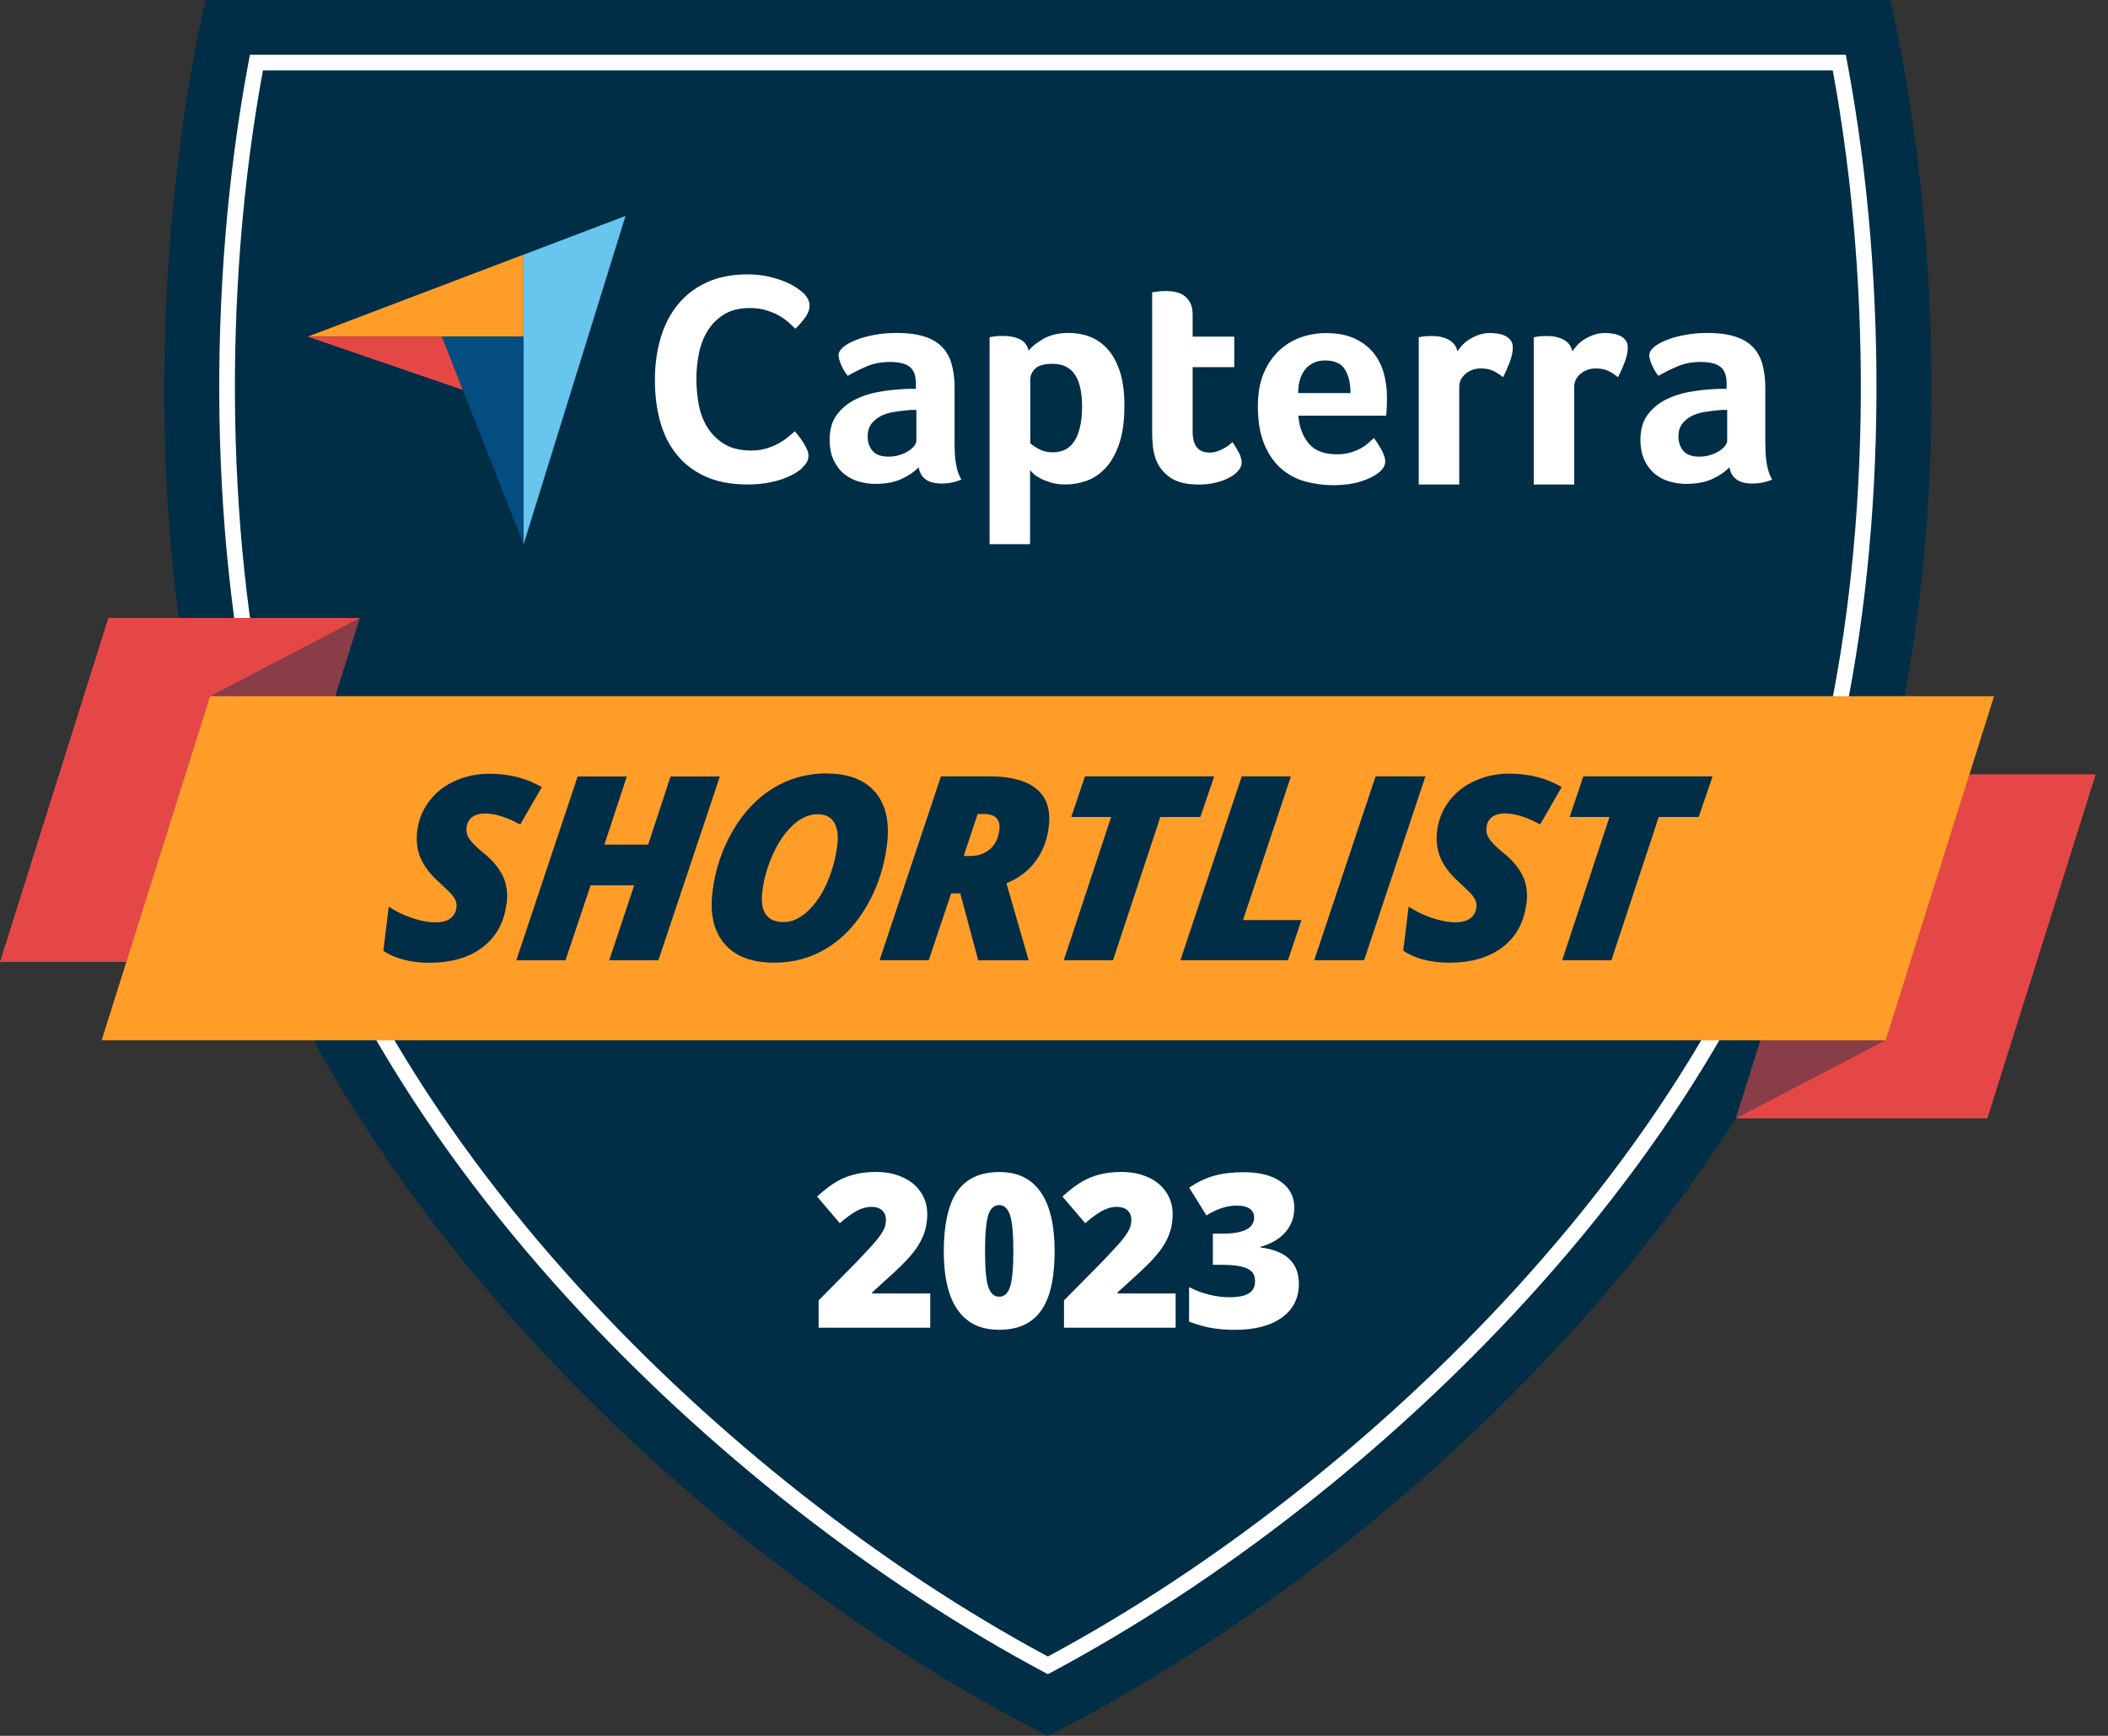
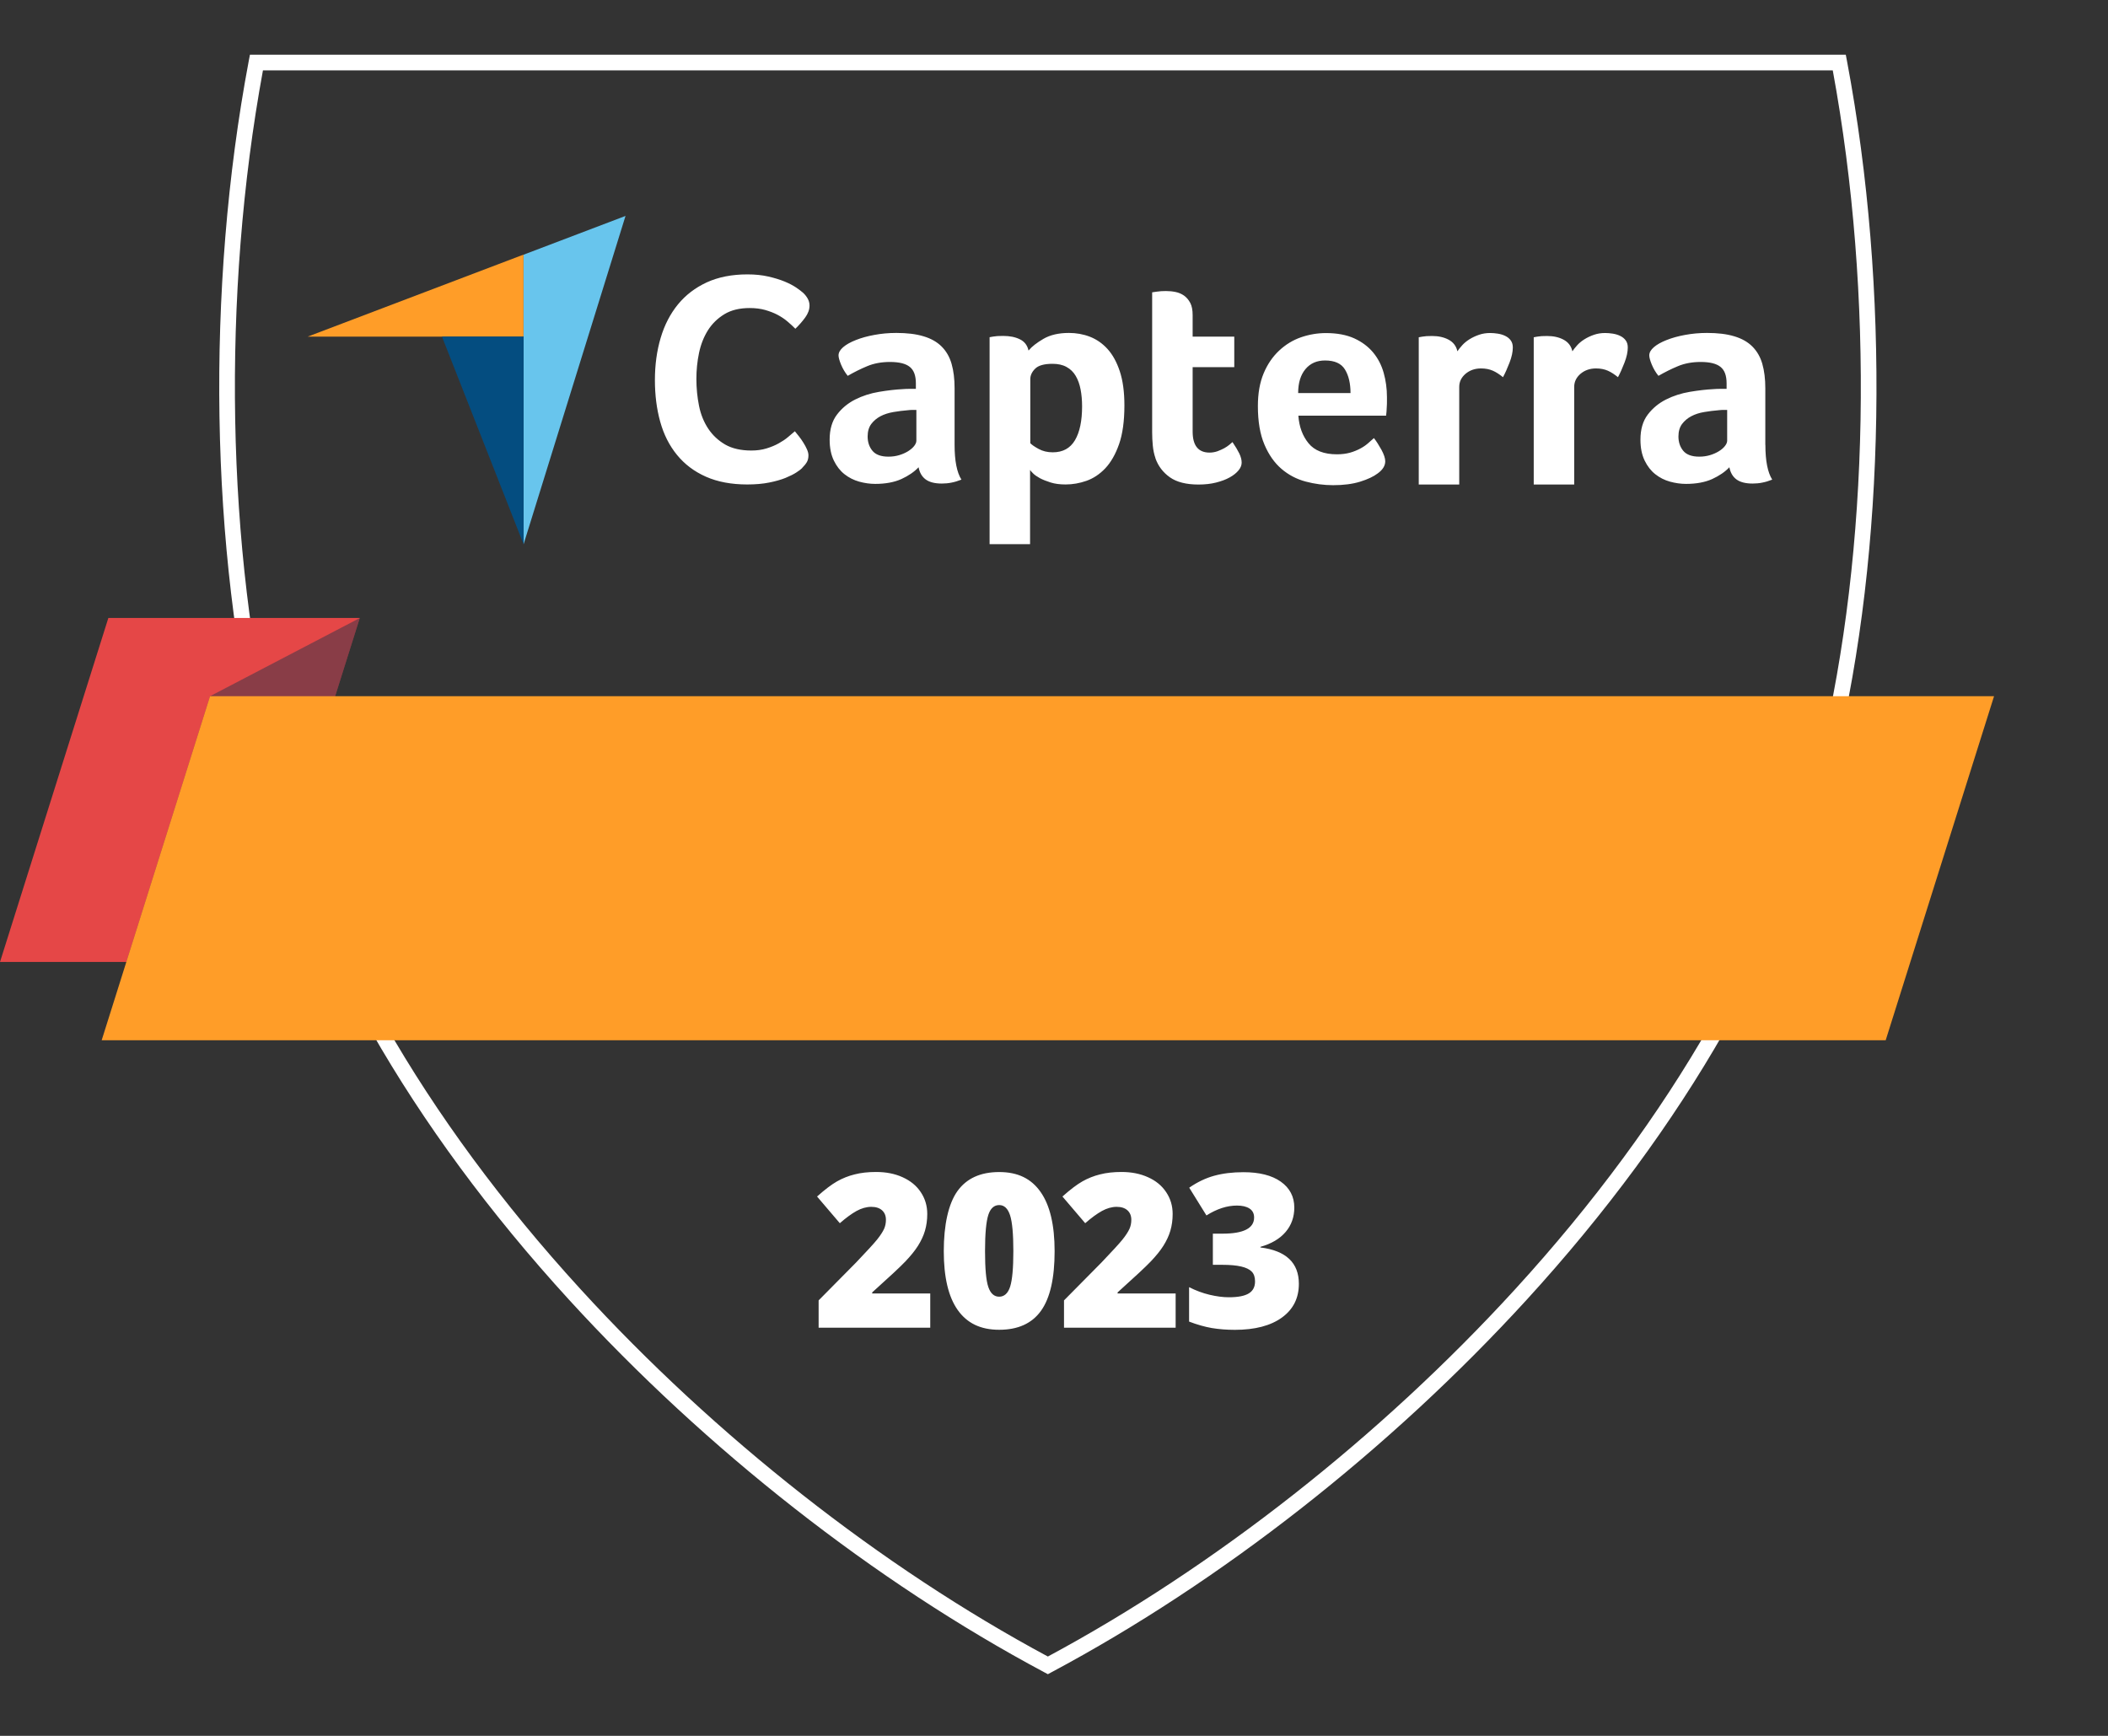
<svg xmlns="http://www.w3.org/2000/svg" width="170" height="140" viewBox="0 0 170 140" fill="none">
  <rect x="0" y="0" width="170" height="140" fill="#333333" stroke="none" />
  <g clip-path="url(#clip0_281_613)">
-     <path d="M152.336 62.139C144.137 96.204 111.793 126.23 84.505 140C57.216 126.235 24.873 96.21 16.674 62.139C11.194 39.338 13.133 15.113 16.576 0H152.439C155.876 15.113 157.815 39.338 152.342 62.139H152.336Z" fill="#002E47" />
    <path d="M84.511 135.031L84.212 134.87C70.545 127.578 56.935 116.911 45.89 104.828C33.101 90.839 24.483 75.72 20.965 61.106C16.932 44.318 16.593 23.318 20.059 4.923L20.157 4.412H148.853L148.951 4.923C152.416 23.312 152.078 44.318 148.044 61.106C144.527 75.72 135.909 90.839 123.12 104.828C112.075 116.911 98.465 127.578 84.797 134.87L84.499 135.031H84.511ZM21.206 5.674C17.873 23.777 18.24 44.346 22.193 60.814C25.659 75.221 34.179 90.151 46.82 103.979C57.687 115.867 71.061 126.379 84.505 133.602C97.948 126.379 111.317 115.873 122.19 103.979C134.836 90.145 143.351 75.221 146.816 60.814C150.775 44.346 151.137 23.777 147.803 5.674H21.206Z" fill="white" />
    <path d="M0 77.585L8.739 49.838H29.016L20.277 77.585H0Z" fill="#E54747" />
    <g opacity="0.4">
      <path d="M8.199 83.897L16.938 56.15L29.016 49.844L20.277 77.591C20.277 77.591 8.199 83.897 8.205 83.897H8.199Z" fill="#002E47" />
    </g>
-     <path d="M169.01 62.449L160.271 90.197H139.994L148.733 62.449H169.01Z" fill="#E54747" />
    <g opacity="0.4">
-       <path d="M160.811 56.149L152.072 83.897L139.994 90.203L148.733 62.455L160.811 56.149Z" fill="#002E47" />
-     </g>
-     <path d="M160.811 56.149L152.072 83.897H8.199L16.938 56.149H160.811Z" fill="#FF9D28" />
-     <path d="M40.841 72.898C40.657 74.395 40.014 75.566 38.924 76.398C37.828 77.236 36.388 77.649 34.615 77.649C33.87 77.649 33.175 77.563 32.538 77.396C31.896 77.23 31.356 76.989 30.915 76.673L31.351 73.122C31.873 73.478 32.487 73.782 33.192 74.022C33.898 74.269 34.547 74.39 35.143 74.39C35.642 74.39 36.033 74.287 36.319 74.074C36.601 73.862 36.767 73.569 36.813 73.179C36.836 72.996 36.813 72.829 36.755 72.668C36.698 72.508 36.595 72.353 36.469 72.192C36.342 72.032 35.981 71.682 35.401 71.142C34.69 70.505 34.191 69.857 33.915 69.197C33.64 68.537 33.548 67.809 33.646 67.017C33.755 66.127 34.07 65.336 34.604 64.63C35.132 63.924 35.826 63.373 36.681 62.989C37.536 62.599 38.465 62.404 39.464 62.404C41.076 62.404 42.487 62.765 43.692 63.488L41.954 66.5C40.87 65.904 39.923 65.611 39.114 65.611C38.683 65.611 38.339 65.709 38.081 65.898C37.823 66.087 37.674 66.363 37.628 66.73C37.587 67.063 37.662 67.373 37.851 67.654C38.041 67.941 38.425 68.325 39.005 68.801C39.728 69.386 40.244 70.006 40.554 70.654C40.864 71.303 40.961 72.049 40.858 72.886L40.841 72.898ZM53.096 77.448H49.132L51.14 71.406H47.629L45.603 77.448H41.638L46.584 62.622H50.549L48.742 68.118H52.27L54.078 62.622H58.054L53.096 77.448ZM66.666 62.386C68.422 62.386 69.73 62.886 70.585 63.89C71.44 64.894 71.755 66.294 71.537 68.09C71.32 69.891 70.78 71.532 69.925 73.024C69.07 74.516 68.003 75.658 66.724 76.45C65.444 77.241 64.021 77.643 62.461 77.643C60.642 77.643 59.299 77.138 58.433 76.128C57.566 75.118 57.239 73.724 57.457 71.928C57.675 70.138 58.226 68.491 59.104 66.988C59.982 65.491 61.072 64.343 62.369 63.557C63.665 62.771 65.094 62.375 66.666 62.375V62.386ZM67.527 68.136C67.619 67.367 67.527 66.759 67.263 66.323C66.999 65.886 66.551 65.668 65.932 65.668C65.26 65.668 64.612 65.955 63.981 66.518C63.35 67.086 62.805 67.866 62.351 68.859C61.898 69.851 61.6 70.873 61.479 71.911C61.279 73.546 61.852 74.367 63.206 74.367C63.849 74.367 64.48 74.086 65.1 73.523C65.719 72.961 66.247 72.204 66.672 71.251C67.102 70.299 67.389 69.254 67.527 68.13V68.136ZM76.707 72.049L74.9 77.442H70.935L75.881 62.616H79.805C81.51 62.616 82.772 62.955 83.592 63.632C84.413 64.309 84.74 65.324 84.579 66.684C84.453 67.74 84.097 68.658 83.524 69.444C82.95 70.23 82.164 70.827 81.165 71.24L82.956 77.448H78.888L77.442 72.055H76.701L76.707 72.049ZM77.717 69.037H78.233C78.876 69.037 79.41 68.853 79.834 68.486C80.259 68.118 80.511 67.602 80.592 66.936C80.643 66.518 80.569 66.196 80.356 65.978C80.15 65.76 79.823 65.651 79.381 65.651H78.842L77.717 69.037ZM89.755 77.442H85.79L89.606 65.892H86.392L87.494 62.616H97.919L96.801 65.892H93.576L89.76 77.442H89.755ZM95.194 77.442L100.14 62.616H104.105L100.243 74.206H104.954L103.869 77.442H95.194ZM105.987 77.442L110.933 62.616H114.955L110.009 77.442H105.987ZM123.091 72.892C122.907 74.39 122.265 75.56 121.174 76.392C120.078 77.23 118.638 77.643 116.865 77.643C116.119 77.643 115.425 77.557 114.788 77.391C114.146 77.224 113.606 76.983 113.165 76.668L113.601 73.116C114.123 73.472 114.737 73.776 115.442 74.017C116.148 74.263 116.797 74.384 117.393 74.384C117.892 74.384 118.283 74.281 118.569 74.068C118.856 73.856 119.017 73.564 119.063 73.173C119.086 72.99 119.063 72.823 119.006 72.663C118.948 72.502 118.845 72.347 118.719 72.186C118.592 72.026 118.231 71.676 117.651 71.136C116.94 70.5 116.441 69.851 116.165 69.191C115.89 68.532 115.798 67.803 115.896 67.011C116.005 66.122 116.32 65.33 116.854 64.624C117.382 63.918 118.076 63.368 118.931 62.983C119.786 62.593 120.715 62.398 121.714 62.398C123.326 62.398 124.737 62.759 125.942 63.482L124.204 66.495C123.119 65.898 122.173 65.605 121.364 65.605C120.933 65.605 120.589 65.703 120.331 65.892C120.073 66.082 119.924 66.357 119.878 66.724C119.837 67.057 119.912 67.367 120.101 67.648C120.291 67.935 120.675 68.319 121.255 68.796C121.978 69.381 122.494 70 122.804 70.649C123.114 71.297 123.211 72.043 123.108 72.881L123.091 72.892ZM129.947 77.442H125.983L129.798 65.892H126.585L127.687 62.616H138.112L136.993 65.892H133.769L129.953 77.442H129.947Z" fill="#002E47" />
+       </g>
+     <path d="M160.811 56.149L152.072 83.897H8.199L16.938 56.149Z" fill="#FF9D28" />
    <path d="M24.81 27.151H35.637H42.218V20.535L24.81 27.151Z" fill="#FF9D28" />
    <path d="M42.224 20.535V43.899L50.446 17.414L42.224 20.541V20.535Z" fill="#68C5ED" />
    <path d="M42.224 27.15H35.643L42.224 43.899V27.15Z" fill="#044D80" />
-     <path d="M24.81 27.15L37.324 31.448L35.637 27.15H24.81Z" fill="#E54747" />
    <path d="M64.692 37.748C64.595 37.846 64.44 37.966 64.216 38.109C63.992 38.253 63.706 38.396 63.344 38.545C62.988 38.689 62.547 38.815 62.03 38.918C61.514 39.022 60.923 39.073 60.257 39.073C58.972 39.073 57.859 38.861 56.918 38.442C55.977 38.023 55.208 37.438 54.594 36.686C53.98 35.935 53.533 35.051 53.246 34.024C52.959 32.997 52.815 31.872 52.815 30.65C52.815 29.428 52.97 28.292 53.28 27.248C53.59 26.204 54.055 25.309 54.674 24.551C55.294 23.794 56.069 23.203 56.998 22.773C57.928 22.348 59.024 22.13 60.274 22.13C60.894 22.13 61.456 22.187 61.956 22.302C62.455 22.417 62.891 22.549 63.27 22.704C63.642 22.859 63.952 23.019 64.199 23.186C64.446 23.358 64.635 23.495 64.761 23.61C64.905 23.742 65.031 23.897 65.129 24.069C65.232 24.247 65.284 24.442 65.284 24.649C65.284 24.97 65.163 25.297 64.928 25.618C64.692 25.94 64.428 26.238 64.142 26.514C63.952 26.318 63.734 26.123 63.499 25.922C63.264 25.722 62.994 25.544 62.702 25.389C62.409 25.234 62.076 25.108 61.703 24.999C61.33 24.895 60.911 24.844 60.452 24.844C59.643 24.844 58.961 25.01 58.415 25.343C57.87 25.676 57.428 26.106 57.09 26.64C56.757 27.173 56.516 27.782 56.373 28.464C56.229 29.153 56.16 29.853 56.16 30.559C56.16 31.316 56.235 32.045 56.373 32.733C56.511 33.422 56.763 34.041 57.113 34.569C57.463 35.097 57.922 35.527 58.484 35.855C59.047 36.176 59.752 36.336 60.596 36.336C61.043 36.336 61.451 36.279 61.824 36.164C62.197 36.05 62.524 35.912 62.81 35.751C63.097 35.59 63.35 35.424 63.562 35.24C63.774 35.063 63.958 34.908 64.102 34.782C64.199 34.896 64.308 35.034 64.434 35.195C64.561 35.355 64.681 35.527 64.79 35.705C64.905 35.883 64.997 36.061 65.077 36.239C65.157 36.417 65.197 36.577 65.197 36.721C65.197 36.933 65.157 37.111 65.077 37.255C64.997 37.398 64.87 37.559 64.692 37.736M76.983 35.883C76.983 37.163 77.166 38.098 77.534 38.683C77.247 38.798 76.977 38.878 76.73 38.924C76.484 38.976 76.219 38.999 75.95 38.999C75.376 38.999 74.94 38.884 74.642 38.66C74.343 38.436 74.16 38.109 74.079 37.685C73.729 38.058 73.265 38.373 72.691 38.637C72.117 38.895 71.411 39.027 70.579 39.027C70.149 39.027 69.719 38.964 69.283 38.844C68.852 38.723 68.456 38.523 68.106 38.247C67.756 37.972 67.469 37.605 67.246 37.145C67.022 36.681 66.907 36.124 66.907 35.459C66.907 34.632 67.102 33.961 67.493 33.445C67.883 32.928 68.376 32.521 68.967 32.222C69.558 31.924 70.201 31.718 70.889 31.603C71.578 31.488 72.209 31.413 72.783 31.385C72.972 31.368 73.161 31.362 73.345 31.362H73.861V30.92C73.861 30.295 73.701 29.853 73.368 29.589C73.041 29.325 72.507 29.193 71.773 29.193C71.084 29.193 70.47 29.308 69.937 29.532C69.397 29.755 68.875 30.019 68.365 30.312C68.141 30.036 67.963 29.732 67.825 29.4C67.688 29.067 67.624 28.82 67.624 28.659C67.624 28.436 67.751 28.212 67.997 28C68.244 27.787 68.583 27.598 69.019 27.426C69.449 27.254 69.942 27.116 70.505 27.013C71.067 26.909 71.652 26.852 72.278 26.852C73.138 26.852 73.873 26.938 74.475 27.122C75.078 27.3 75.565 27.575 75.938 27.948C76.311 28.321 76.581 28.786 76.742 29.348C76.902 29.91 76.983 30.559 76.983 31.31V35.883ZM73.913 33.06H73.574C73.46 33.06 73.351 33.072 73.236 33.083C72.834 33.118 72.438 33.163 72.048 33.232C71.658 33.301 71.308 33.41 71.004 33.571C70.7 33.731 70.453 33.944 70.258 34.202C70.069 34.46 69.971 34.793 69.971 35.2C69.971 35.654 70.097 36.038 70.356 36.354C70.614 36.669 71.044 36.83 71.652 36.83C71.956 36.83 72.243 36.79 72.513 36.709C72.783 36.629 73.024 36.52 73.23 36.394C73.437 36.262 73.603 36.124 73.724 35.969C73.844 35.814 73.901 35.671 73.901 35.545V33.06H73.913ZM82.956 28.264C83.208 27.954 83.61 27.644 84.149 27.328C84.688 27.013 85.377 26.852 86.203 26.852C86.794 26.852 87.356 26.95 87.89 27.156C88.424 27.363 88.9 27.69 89.313 28.143C89.726 28.596 90.059 29.199 90.306 29.945C90.552 30.691 90.678 31.609 90.678 32.693C90.678 33.955 90.535 35 90.248 35.82C89.961 36.641 89.588 37.289 89.135 37.771C88.682 38.247 88.171 38.586 87.615 38.781C87.058 38.976 86.501 39.073 85.939 39.073C85.474 39.073 85.073 39.022 84.728 38.913C84.384 38.804 84.092 38.689 83.856 38.563C83.621 38.431 83.432 38.304 83.306 38.172C83.179 38.041 83.099 37.955 83.07 37.903V43.887H79.806V27.196C79.886 27.179 79.984 27.162 80.093 27.145C80.19 27.127 80.305 27.116 80.431 27.105C80.557 27.099 80.712 27.093 80.89 27.093C81.424 27.093 81.871 27.179 82.244 27.363C82.617 27.541 82.847 27.839 82.944 28.264M87.265 32.768C87.265 32.28 87.224 31.827 87.144 31.408C87.064 30.989 86.932 30.622 86.748 30.312C86.57 30.008 86.318 29.761 86.008 29.595C85.698 29.422 85.32 29.342 84.878 29.342C84.212 29.342 83.742 29.474 83.484 29.732C83.219 29.991 83.088 30.277 83.088 30.581V35.745C83.214 35.877 83.438 36.032 83.765 36.21C84.092 36.388 84.47 36.48 84.901 36.48C85.715 36.48 86.306 36.153 86.691 35.505C87.075 34.856 87.265 33.944 87.265 32.779M93.186 36.962C93.071 36.635 93.002 36.296 92.968 35.941C92.933 35.585 92.916 35.229 92.916 34.868V23.576C93.031 23.559 93.146 23.541 93.278 23.524C93.392 23.507 93.507 23.495 93.639 23.484C93.765 23.478 93.897 23.473 94.024 23.473C94.282 23.473 94.534 23.495 94.793 23.547C95.051 23.599 95.28 23.696 95.487 23.84C95.693 23.989 95.86 24.184 95.992 24.436C96.124 24.689 96.181 25.016 96.181 25.423V27.15H99.538V29.612H96.181V34.804C96.181 35.935 96.634 36.503 97.547 36.503C97.77 36.503 97.983 36.463 98.183 36.394C98.384 36.319 98.562 36.239 98.723 36.153C98.883 36.067 99.021 35.969 99.142 35.872C99.262 35.774 99.343 35.7 99.394 35.654C99.635 36.009 99.819 36.319 99.945 36.577C100.071 36.841 100.134 37.082 100.134 37.312C100.134 37.524 100.048 37.736 99.882 37.937C99.715 38.138 99.48 38.333 99.176 38.5C98.872 38.672 98.505 38.809 98.074 38.918C97.644 39.027 97.174 39.079 96.657 39.079C95.665 39.079 94.896 38.884 94.345 38.494C93.794 38.104 93.404 37.593 93.18 36.962M107.811 36.641C108.213 36.641 108.563 36.595 108.873 36.509C109.183 36.422 109.452 36.308 109.693 36.181C109.934 36.055 110.141 35.912 110.319 35.757C110.497 35.602 110.657 35.459 110.801 35.332C110.99 35.573 111.191 35.889 111.403 36.268C111.61 36.652 111.713 36.962 111.713 37.203C111.713 37.559 111.512 37.886 111.111 38.178C110.772 38.436 110.296 38.66 109.682 38.85C109.068 39.039 108.345 39.131 107.513 39.131C106.761 39.131 106.021 39.033 105.292 38.838C104.564 38.643 103.915 38.304 103.347 37.817C102.779 37.329 102.32 36.681 101.97 35.855C101.62 35.034 101.442 34.001 101.442 32.75C101.442 31.729 101.597 30.851 101.907 30.111C102.217 29.371 102.636 28.763 103.158 28.275C103.68 27.787 104.265 27.431 104.92 27.202C105.574 26.978 106.245 26.863 106.933 26.863C107.829 26.863 108.586 27.007 109.211 27.288C109.837 27.575 110.342 27.954 110.738 28.43C111.133 28.906 111.415 29.457 111.587 30.071C111.759 30.685 111.851 31.333 111.851 32.022V32.36C111.851 32.492 111.851 32.63 111.839 32.773C111.833 32.922 111.822 33.06 111.816 33.198C111.805 33.336 111.793 33.445 111.782 33.525H104.707C104.77 34.42 105.046 35.16 105.528 35.751C106.01 36.342 106.773 36.641 107.817 36.641M108.913 31.7C108.913 30.92 108.764 30.289 108.465 29.801C108.167 29.314 107.633 29.073 106.859 29.073C106.199 29.073 105.671 29.302 105.281 29.767C104.891 30.232 104.69 30.874 104.69 31.7H108.913ZM117.537 28.327C117.634 28.183 117.761 28.023 117.921 27.845C118.082 27.667 118.277 27.506 118.506 27.363C118.736 27.219 118.994 27.099 119.275 27.001C119.556 26.904 119.855 26.858 120.176 26.858C120.365 26.858 120.572 26.875 120.79 26.909C121.008 26.944 121.203 27.001 121.392 27.093C121.582 27.185 121.725 27.305 121.834 27.454C121.949 27.609 122.001 27.799 122.001 28.023C122.001 28.378 121.915 28.786 121.737 29.245C121.559 29.704 121.387 30.094 121.209 30.421C120.933 30.197 120.664 30.019 120.394 29.899C120.119 29.778 119.803 29.715 119.436 29.715C118.942 29.715 118.524 29.864 118.185 30.151C117.847 30.444 117.68 30.794 117.68 31.201V39.079H114.415V27.202C114.496 27.185 114.588 27.168 114.702 27.15C114.8 27.133 114.909 27.122 115.041 27.11C115.167 27.105 115.322 27.099 115.494 27.099C116.005 27.099 116.447 27.196 116.825 27.397C117.198 27.598 117.439 27.908 117.531 28.327M126.809 28.327C126.906 28.183 127.033 28.023 127.193 27.845C127.354 27.667 127.549 27.506 127.779 27.363C128.008 27.219 128.266 27.099 128.547 27.001C128.829 26.904 129.127 26.858 129.448 26.858C129.638 26.858 129.844 26.875 130.062 26.909C130.28 26.944 130.475 27.001 130.665 27.093C130.854 27.185 130.997 27.305 131.106 27.454C131.221 27.609 131.273 27.799 131.273 28.023C131.273 28.378 131.187 28.786 131.009 29.245C130.831 29.704 130.659 30.094 130.481 30.421C130.206 30.197 129.936 30.019 129.666 29.899C129.391 29.778 129.075 29.715 128.708 29.715C128.215 29.715 127.796 29.864 127.457 30.151C127.119 30.444 126.952 30.794 126.952 31.201V39.079H123.688V27.202C123.768 27.185 123.86 27.168 123.974 27.15C124.072 27.133 124.181 27.122 124.313 27.11C124.439 27.105 124.594 27.099 124.766 27.099C125.277 27.099 125.724 27.196 126.097 27.397C126.47 27.598 126.711 27.908 126.803 28.327M142.37 35.883C142.37 37.163 142.553 38.098 142.92 38.683C142.633 38.798 142.364 38.878 142.117 38.924C141.87 38.976 141.606 38.999 141.337 38.999C140.763 38.999 140.327 38.884 140.029 38.66C139.73 38.436 139.547 38.109 139.466 37.685C139.116 38.058 138.651 38.373 138.078 38.637C137.504 38.895 136.798 39.027 135.966 39.027C135.536 39.027 135.106 38.964 134.67 38.844C134.233 38.723 133.843 38.523 133.493 38.247C133.143 37.972 132.856 37.605 132.633 37.145C132.409 36.681 132.294 36.124 132.294 35.459C132.294 34.632 132.489 33.961 132.879 33.445C133.27 32.928 133.763 32.521 134.354 32.222C134.945 31.924 135.588 31.718 136.27 31.603C136.959 31.488 137.59 31.413 138.164 31.385C138.353 31.368 138.542 31.362 138.726 31.362H139.242V30.92C139.242 30.295 139.082 29.853 138.749 29.589C138.422 29.325 137.888 29.193 137.154 29.193C136.465 29.193 135.851 29.308 135.318 29.532C134.779 29.755 134.256 30.019 133.746 30.312C133.522 30.036 133.344 29.732 133.206 29.4C133.069 29.067 133.006 28.82 133.006 28.659C133.006 28.436 133.132 28.212 133.379 28C133.625 27.787 133.964 27.598 134.4 27.426C134.83 27.254 135.324 27.116 135.886 27.013C136.448 26.909 137.039 26.852 137.659 26.852C138.52 26.852 139.254 26.938 139.856 27.122C140.459 27.3 140.947 27.575 141.32 27.948C141.692 28.321 141.962 28.786 142.123 29.348C142.283 29.91 142.364 30.559 142.364 31.31V35.883H142.37ZM139.3 33.06H138.961C138.847 33.06 138.738 33.072 138.623 33.083C138.221 33.118 137.825 33.163 137.435 33.232C137.045 33.295 136.695 33.41 136.391 33.571C136.087 33.731 135.84 33.944 135.645 34.202C135.456 34.46 135.358 34.793 135.358 35.2C135.358 35.654 135.484 36.038 135.742 36.354C136.001 36.669 136.431 36.83 137.039 36.83C137.343 36.83 137.63 36.79 137.9 36.709C138.17 36.629 138.411 36.52 138.617 36.394C138.824 36.268 138.99 36.124 139.111 35.969C139.231 35.814 139.288 35.671 139.288 35.545V33.06H139.3ZM75.003 107.082H66.018V104.879L69.042 101.821C69.902 100.92 70.47 100.3 70.734 99.973C70.998 99.641 71.182 99.359 71.291 99.124C71.4 98.889 71.446 98.636 71.446 98.378C71.446 98.057 71.343 97.805 71.136 97.615C70.924 97.426 70.637 97.334 70.258 97.334C69.879 97.334 69.472 97.449 69.076 97.667C68.674 97.891 68.227 98.218 67.728 98.654L65.892 96.502C66.528 95.934 67.068 95.527 67.504 95.28C67.951 95.027 68.428 94.838 68.921 94.718C69.432 94.586 70.006 94.522 70.648 94.522C71.451 94.522 72.163 94.66 72.794 94.947C73.425 95.234 73.913 95.63 74.257 96.152C74.607 96.674 74.779 97.259 74.779 97.908C74.779 98.395 74.716 98.843 74.596 99.256C74.475 99.669 74.286 100.071 74.034 100.473C73.781 100.874 73.442 101.287 73.024 101.729C72.605 102.171 71.71 103.003 70.338 104.236V104.323H75.02V107.082H75.015H75.003ZM85.05 100.909C85.05 103.1 84.683 104.701 83.948 105.723C83.214 106.744 82.089 107.249 80.58 107.249C79.071 107.249 77.987 106.715 77.235 105.654C76.484 104.592 76.111 103.009 76.111 100.909C76.111 98.809 76.478 97.093 77.212 96.066C77.947 95.039 79.071 94.528 80.58 94.528C82.089 94.528 83.168 95.062 83.919 96.135C84.671 97.202 85.05 98.797 85.05 100.914V100.909ZM79.438 100.909C79.438 102.309 79.524 103.273 79.702 103.795C79.88 104.323 80.173 104.581 80.58 104.581C80.988 104.581 81.292 104.311 81.464 103.766C81.636 103.227 81.722 102.268 81.722 100.903C81.722 99.537 81.636 98.568 81.458 98.017C81.28 97.466 80.988 97.191 80.58 97.191C80.173 97.191 79.874 97.454 79.702 97.988C79.53 98.522 79.438 99.491 79.438 100.903V100.909ZM94.793 107.082H85.807V104.879L88.831 101.821C89.692 100.92 90.26 100.3 90.524 99.973C90.788 99.641 90.971 99.359 91.08 99.124C91.189 98.889 91.235 98.636 91.235 98.378C91.235 98.057 91.132 97.805 90.925 97.615C90.713 97.426 90.426 97.334 90.047 97.334C89.669 97.334 89.261 97.449 88.865 97.667C88.464 97.891 88.016 98.218 87.517 98.654L85.681 96.502C86.318 95.934 86.857 95.527 87.293 95.28C87.741 95.027 88.217 94.838 88.71 94.718C89.221 94.586 89.795 94.522 90.438 94.522C91.241 94.522 91.952 94.66 92.584 94.947C93.215 95.228 93.702 95.63 94.047 96.152C94.397 96.674 94.569 97.259 94.569 97.908C94.569 98.395 94.506 98.843 94.385 99.256C94.265 99.669 94.075 100.071 93.823 100.473C93.57 100.874 93.232 101.287 92.813 101.729C92.394 102.171 91.499 103.003 90.128 104.236V104.323H94.81V107.082H94.804H94.793ZM104.38 97.386C104.38 98.154 104.145 98.814 103.68 99.359C103.21 99.91 102.533 100.312 101.649 100.559V100.61C103.715 100.868 104.747 101.85 104.747 103.542C104.747 104.695 104.294 105.602 103.382 106.262C102.47 106.922 101.207 107.254 99.584 107.254C98.918 107.254 98.298 107.203 97.736 107.111C97.168 107.013 96.554 106.841 95.894 106.589V103.812C96.433 104.087 96.99 104.294 97.547 104.426C98.109 104.558 98.625 104.627 99.102 104.627C99.836 104.627 100.37 104.523 100.708 104.317C101.047 104.11 101.213 103.789 101.213 103.347C101.213 103.009 101.127 102.745 100.949 102.561C100.771 102.377 100.49 102.24 100.1 102.148C99.71 102.056 99.199 102.01 98.574 102.01H97.811V99.497H98.591C100.289 99.497 101.138 99.061 101.138 98.195C101.138 97.868 101.012 97.627 100.76 97.466C100.507 97.305 100.174 97.231 99.75 97.231C98.958 97.231 98.138 97.495 97.294 98.028L95.906 95.79C96.56 95.337 97.231 95.016 97.919 94.827C98.608 94.637 99.394 94.54 100.278 94.54C101.557 94.54 102.567 94.792 103.29 95.303C104.013 95.814 104.38 96.513 104.38 97.403V97.386Z" fill="white" />
  </g>
  <defs>
    <clipPath id="clip0_281_613">
      <rect width="169.01" height="140" fill="white" />
    </clipPath>
  </defs>
</svg>